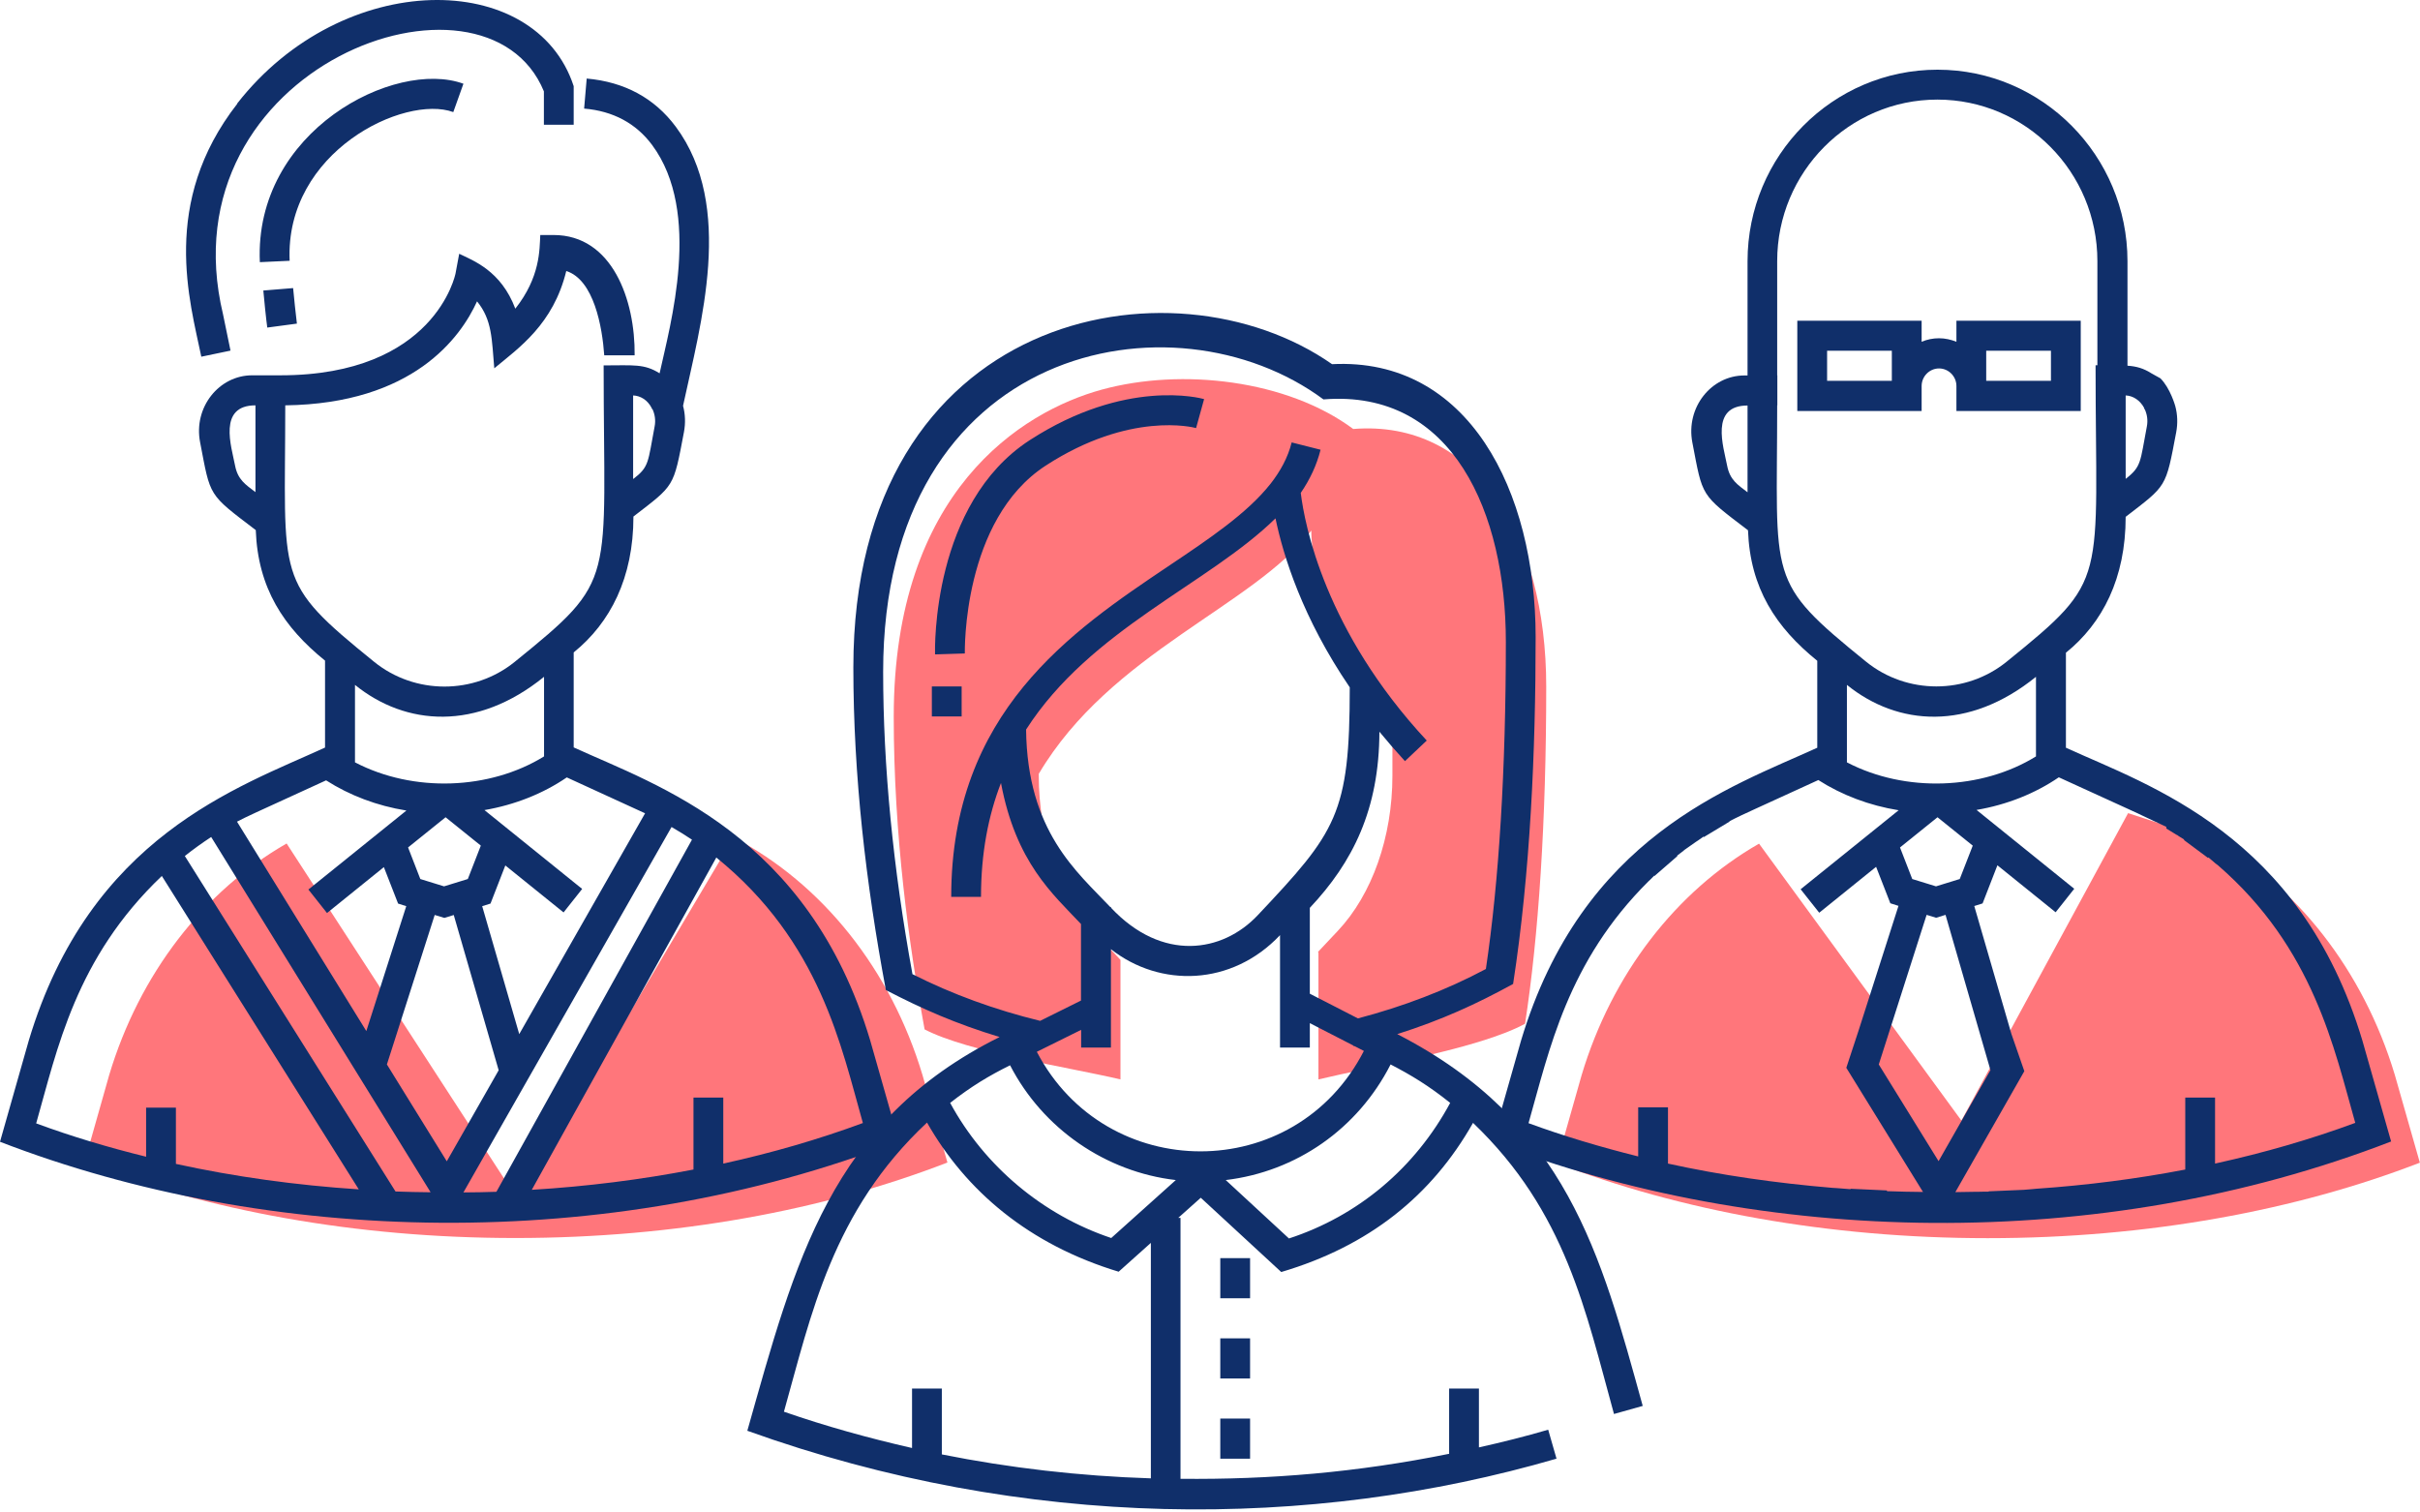
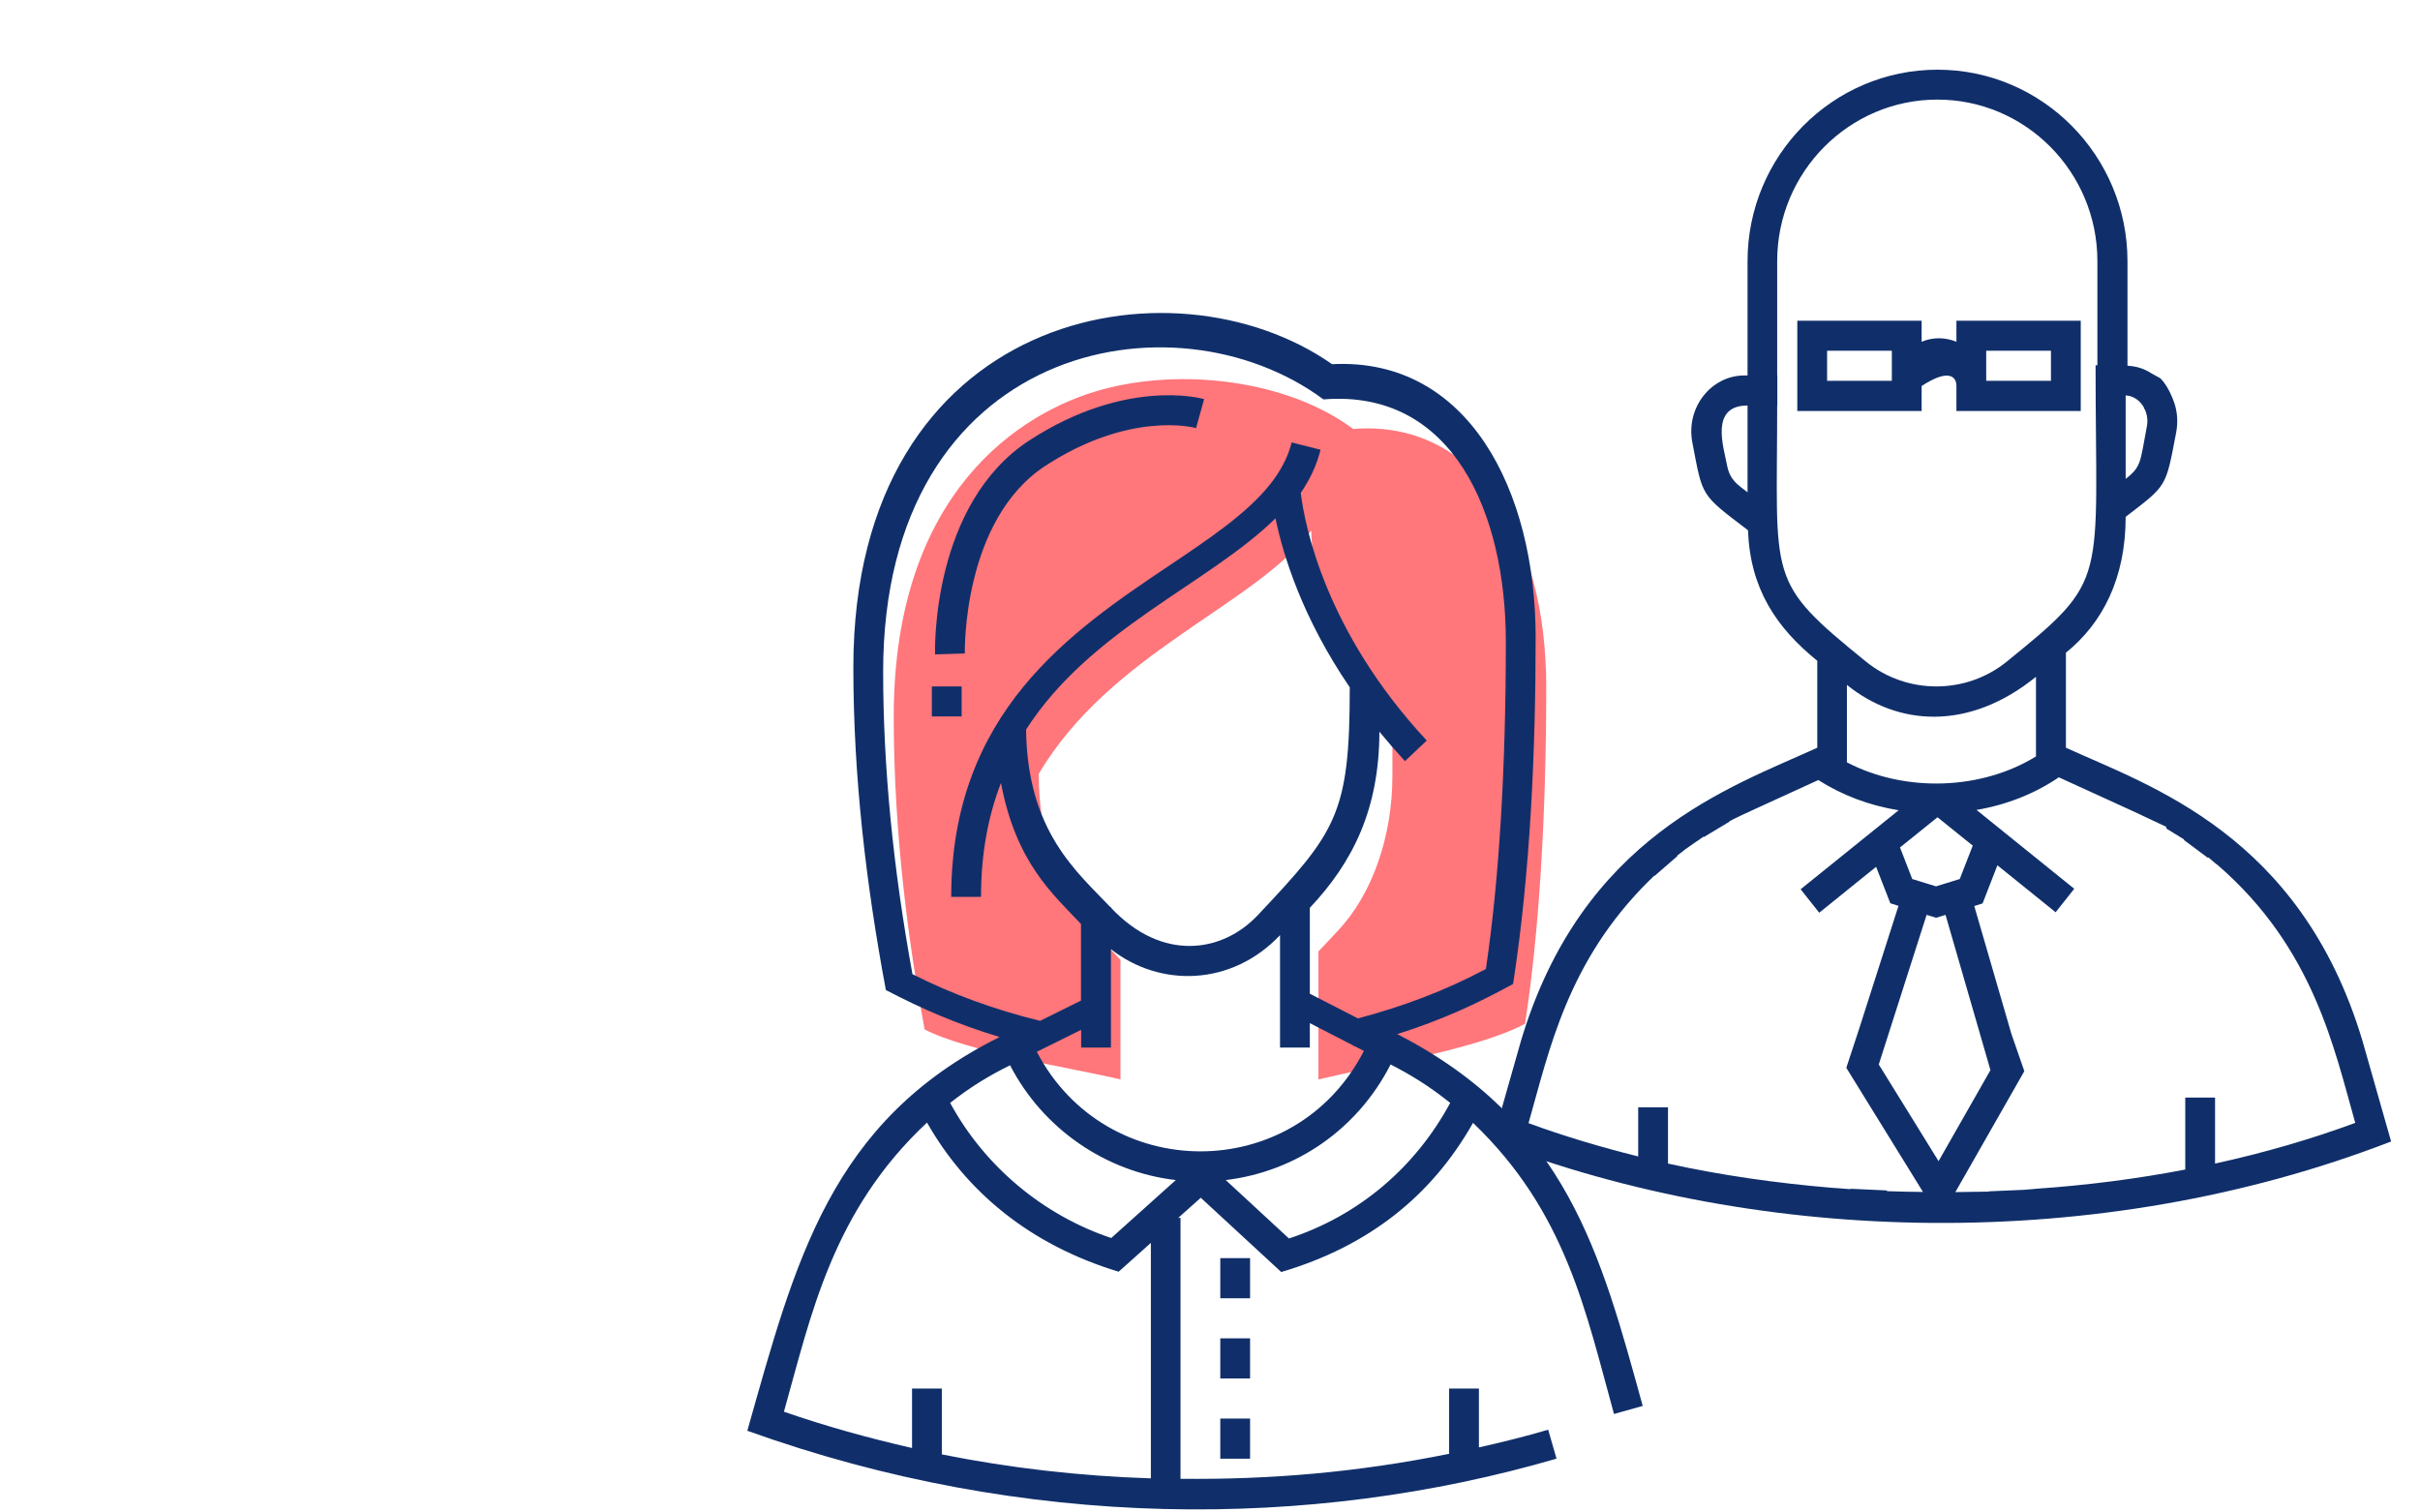
<svg xmlns="http://www.w3.org/2000/svg" width="160" height="100" viewBox="0 0 160 100" fill="none">
  <g id="Group 1019">
    <g id="Group 1017">
      <g id="Group">
-         <path id="Vector" d="M48.5 55.365C54.37 58.43 58.9 64.107 60.99 71.074L62.64 76.862C54.52 80.007 44.67 81.853 34.07 81.853C23.47 81.853 13.68 80.017 5.57 76.892L7.22 71.074C9.22 64.399 13.45 58.924 18.95 55.768L34.27 79.372L48.51 55.355L48.5 55.365Z" fill="#FF767B" />
-         <path id="Vector_2" d="M15.68 6.846C22.68 -2.117 35.4 -2.047 37.93 5.697V8.248H35.96V6.04C32.09 -3.367 10.8 4.356 14.75 20.801L15.24 23.181L13.31 23.584C12.56 19.944 10.58 13.41 15.69 6.857L15.68 6.846ZM17.67 21.658L19.63 21.396C19.58 21.013 19.41 19.44 19.38 19.047L17.41 19.208C17.44 19.621 17.61 21.245 17.67 21.648V21.658ZM29.97 7.411L30.64 5.536C26.11 3.882 16.79 8.651 17.18 17.333L19.15 17.242C18.83 10.023 26.75 6.231 29.97 7.411ZM59.43 75.46C40.13 82.931 17.73 82.337 0 75.49L1.9 68.805C5.95 55.294 15.73 52.068 21.49 49.426V43.679C18.76 41.471 17.05 38.89 16.91 35.048C13.73 32.628 13.93 32.88 13.23 29.24C12.78 26.931 14.48 24.814 16.67 24.814H18.54C28.76 24.814 30.11 18.139 30.12 18.069L30.36 16.778C31.26 17.222 33.12 17.877 34.07 20.408C35.72 18.321 35.67 16.516 35.72 15.538H36.6C40.48 15.538 42 19.833 41.96 23.493H39.95C39.82 21.618 39.27 18.502 37.44 17.917C36.58 21.436 34.31 22.999 32.68 24.35C32.51 22.434 32.55 21.164 31.54 19.924C30.46 22.303 27.32 26.689 18.86 26.8C18.86 38.466 18.09 38.375 24.74 43.76C27.43 45.938 31.34 45.938 34.03 43.76C40.88 38.214 39.91 38.688 39.91 24.159C41.88 24.159 42.59 24.038 43.61 24.683C44.3 21.517 46.44 14.056 43.11 9.579C42.05 8.157 40.54 7.341 38.62 7.179L38.79 5.193C41.29 5.415 43.27 6.483 44.68 8.379C48.59 13.642 46.32 21.426 45.16 26.831C45.31 27.385 45.33 27.98 45.22 28.565C44.52 32.265 44.61 32.043 41.88 34.151C41.88 38.204 40.35 41.178 37.93 43.135V49.416C43.44 51.937 53.44 55.153 57.53 68.775L59.43 75.45V75.46ZM41.88 31.66C42.93 30.854 42.83 30.571 43.28 28.202C43.36 27.799 43.3 27.385 43.13 27.032H43.09V26.982C42.81 26.437 42.34 26.165 41.86 26.145V31.66H41.88ZM16.89 32.538V26.8C14.39 26.8 15.3 29.523 15.54 30.773C15.72 31.721 16.23 32.033 16.89 32.538ZM31.79 55.909L29.46 54.034L26.98 56.03L27.79 58.118L29.36 58.602L30.93 58.118L31.79 55.909ZM28.74 60.497L25.58 70.378L29.54 76.781L32.97 70.761L30 60.497L29.38 60.689L28.75 60.497H28.74ZM13.97 55.335C13.37 55.728 12.78 56.151 12.22 56.595L26.15 78.777C26.92 78.808 27.7 78.818 28.47 78.828L13.96 55.335H13.97ZM30.64 78.838C31.37 78.838 32.1 78.818 32.82 78.797L45.75 55.516C45.31 55.224 44.86 54.941 44.4 54.679L30.64 78.838ZM37.47 51.402C35.89 52.481 34.02 53.217 32.03 53.56L38.49 58.773L37.26 60.326L33.41 57.22L32.43 59.741L31.88 59.912L34.33 68.372L42.65 53.772L37.48 51.402H37.47ZM23.47 45.282V50.404C27.34 52.421 32.38 52.229 35.97 50.011V44.748C31.52 48.357 26.82 47.994 23.47 45.282ZM15.67 54.326L24.22 68.17L26.86 59.912L26.32 59.741L25.38 57.331L21.62 60.366L20.39 58.813L26.87 53.59C24.93 53.278 23.12 52.592 21.56 51.594C16.36 53.974 16.41 53.943 15.67 54.326ZM2.41 74.28C4.73 75.137 7.16 75.863 9.66 76.478V73.232H11.63V76.952C15.5 77.799 19.56 78.364 23.72 78.636L10.7 57.916C4.99 63.351 3.79 69.37 2.39 74.28H2.41ZM57.05 74.25C55.62 69.219 54.25 62.272 47.36 56.696L35.16 78.666C38.82 78.445 42.4 77.991 45.85 77.325V72.566H47.82V76.932C51.04 76.226 54.13 75.329 57.05 74.25Z" fill="#102F6A" />
-       </g>
+         </g>
      <g id="Group_2">
        <path id="Vector_3" d="M102.23 45.393C102.23 54.327 101.72 61.909 100.83 67.686C97.83 69.33 90.72 70.51 87.17 71.367V62.988L87.14 62.937L88.45 61.546C90.72 59.136 92.06 55.335 92.06 51.292V48.347C86.5 40.715 86.7 35.078 86.7 35.078C82.88 40.08 73.43 43.135 68.68 51.161V51.292C68.68 55.335 70.01 59.136 72.28 61.546L74.08 63.462V63.472V71.367C70.71 70.57 64.01 69.562 61.13 68.059C60.1 62.544 59.09 55.214 59.09 47.39C59.09 32.487 67.54 27.214 72.84 25.762C78.14 24.31 85.1 25.117 89.47 28.363C97.53 27.718 102.23 35.321 102.23 45.403V45.393Z" fill="#FF767B" />
        <path id="Vector_4" d="M92.38 68.372C95.36 67.424 97.63 66.376 100.04 65.055C101.18 57.674 101.53 49.628 101.53 42.126C101.53 32.427 97.07 23.614 88.07 24.078C77.5 16.677 56.42 20.579 56.42 44.123C56.42 51.302 57.25 58.4 58.57 65.458C60.97 66.708 63.2 67.686 66.09 68.564C54.88 74.139 52.58 83.405 49.41 94.597C67.79 101.202 86.66 101.171 102.91 96.442L102.36 94.527C100.85 94.97 99.32 95.353 97.78 95.696V91.804H95.81V96.12C89.74 97.35 83.96 97.834 78.05 97.773V80.522H77.9L79.39 79.191L84.71 84.101C90.51 82.387 94.66 79.06 97.39 74.24C103.54 80.118 104.84 86.723 106.71 93.488L108.61 92.954C105.84 82.931 103.59 74.129 92.38 68.372ZM90.18 69.471C85.63 78.364 73.12 78.293 68.55 69.541L71.48 68.09V69.259H73.45V62.756C76.7 65.307 81.44 65.206 84.63 61.828V69.259H86.6V67.646L89.5 69.138V69.178C89.5 69.178 89.54 69.178 89.56 69.168L90.17 69.481L90.18 69.471ZM89.24 45.454C89.24 53.833 88.36 54.992 83.15 60.517C80.82 62.988 76.84 63.613 73.46 60.023V59.973H73.41C71.21 57.644 67.92 54.982 67.84 48.236C72.1 41.592 79.89 38.628 84.33 34.272C84.85 36.772 86.12 40.866 89.24 45.444V45.454ZM60.33 64.419C59.04 57.372 58.39 50.646 58.39 44.415C58.39 22.757 77.6 19.067 87.5 26.407C96.09 25.712 99.56 33.979 99.56 42.419C99.56 50.858 99.11 58.229 98.24 64.067C95.61 65.468 92.77 66.547 89.78 67.333L86.6 65.7V60.023C89.44 57.009 91.19 53.51 91.2 48.378C91.73 49.023 92.29 49.668 92.89 50.324L94.33 48.962C87.6 41.723 86.26 34.705 86 32.588C86.6 31.711 87.05 30.773 87.31 29.735L85.4 29.251C85.15 30.249 84.66 31.146 83.99 32.003H83.98V32.013C82.45 33.939 79.98 35.603 77.24 37.438C70.85 41.733 62.89 47.077 62.89 59.297H64.86C64.86 56.383 65.35 53.913 66.18 51.766C67.17 57.029 69.6 59.106 71.47 61.092V66.154L68.77 67.495C65.8 66.769 62.96 65.74 60.33 64.409V64.419ZM66.78 70.429C68.95 74.633 73.11 77.487 77.74 78.021L73.47 81.853C68.95 80.34 65.09 77.104 62.82 72.919C64.21 71.83 65.4 71.114 66.79 70.429H66.78ZM76.08 97.743C71.37 97.592 66.76 97.058 62.27 96.16V91.804H60.3V95.737C57.42 95.081 54.59 94.295 51.83 93.337C53.62 86.985 55.01 80.088 61.29 74.22C63.87 78.757 68.04 82.286 73.96 84.081L76.09 82.175V97.743H76.08ZM85.22 81.883L81.04 78.021C85.69 77.467 89.76 74.653 91.94 70.378C93.29 71.074 94.47 71.79 95.88 72.919C93.56 77.225 89.79 80.391 85.22 81.883ZM61.82 43.266C61.81 42.862 61.62 33.304 68.07 29.109C74.43 24.986 79.4 26.327 79.61 26.387C79.28 27.567 79.4 27.123 79.08 28.303C78.91 28.252 74.7 27.174 69.14 30.783C63.61 34.373 63.79 43.114 63.79 43.205L61.82 43.266ZM63.58 47.369H61.61V45.383H63.58V47.369ZM82.65 85.835H80.68V83.184H82.65V85.835ZM82.65 91.139H80.68V88.487H82.65V91.139ZM80.68 93.791H82.65V96.442H80.68V93.791Z" fill="#102F6A" />
      </g>
      <g id="Group_3">
-         <path id="Vector_5" d="M146.35 55.597C151.72 58.441 156.25 64.107 158.34 71.085L159.99 76.872C151.87 80.018 142.02 81.863 131.42 81.863C120.82 81.863 111.03 80.028 102.92 76.902L104.57 71.085C106.57 64.41 110.8 58.935 116.3 55.779L129.68 74.089L140.7 53.762L146.35 55.597Z" fill="#FF767B" />
        <path id="Vector_6" d="M156.19 68.796C152.1 55.164 142.1 51.957 136.59 49.437V43.155C139.01 41.199 140.54 38.235 140.54 34.171C143.27 32.064 143.18 32.286 143.88 28.585C143.99 28 143.97 27.406 143.82 26.851C143.82 26.851 143.5 25.681 142.84 25.016L142.26 24.693C141.72 24.351 141.26 24.22 140.66 24.179V17.272C140.66 10.295 135.03 4.608 128.1 4.608C121.17 4.608 115.54 10.285 115.54 17.272V24.824H115.33C113.14 24.824 111.45 26.942 111.89 29.251C112.59 32.881 112.39 32.639 115.57 35.059C115.71 38.9 117.42 41.481 120.15 43.689V49.437C114.39 52.068 104.61 55.295 100.56 68.816L98.66 75.501C116.39 82.347 138.79 82.942 158.09 75.47L156.19 68.796ZM141.76 26.992V27.033H141.79C141.96 27.386 142.02 27.789 141.94 28.202C141.49 30.562 141.59 30.844 140.54 31.661V26.145C141.02 26.166 141.48 26.448 141.77 26.982L141.76 26.992ZM115.54 32.548C114.88 32.044 114.37 31.731 114.19 30.783C113.95 29.533 113.04 26.811 115.54 26.811V32.548ZM117.51 26.801V24.814C117.51 24.814 117.51 24.814 117.5 24.814V17.262C117.5 11.374 122.25 6.585 128.09 6.585C133.93 6.585 138.67 11.374 138.67 17.262V24.149C138.67 24.149 138.59 24.149 138.55 24.149C138.55 38.678 139.52 38.204 132.67 43.75C129.98 45.928 126.07 45.928 123.38 43.75C116.73 38.366 117.5 38.456 117.5 26.791L117.51 26.801ZM122.11 50.404V45.282C125.46 47.995 130.15 48.358 134.61 44.748V50.011C131.02 52.23 125.98 52.421 122.11 50.404ZM130.43 55.91L129.57 58.118L128 58.602L126.43 58.118L125.62 56.031L128.1 54.034L130.43 55.91ZM124.79 78.778L124.75 78.707L122.34 78.596L122.36 78.626C122.07 78.606 121.78 78.576 121.48 78.556L121.15 78.536C117.42 78.223 113.77 77.699 110.28 76.932V73.212H108.31V76.459C105.8 75.833 103.37 75.108 101.06 74.26C102.43 69.451 103.62 63.593 109.01 58.249L109.1 58.168C109.19 58.078 109.28 57.987 109.37 57.896L109.39 57.916L110.9 56.605L110.88 56.575C111.02 56.464 111.16 56.364 111.3 56.253L111.37 56.192C111.62 56.011 111.88 55.839 112.13 55.658L112.27 55.567C112.39 55.486 112.51 55.395 112.63 55.315L112.65 55.345L114.34 54.327V54.307C114.45 54.246 114.55 54.186 114.66 54.135C115.2 53.863 115.88 53.56 120.22 51.574C121.78 52.572 123.59 53.258 125.53 53.571L119.05 58.794L120.28 60.346L124.04 57.311L124.98 59.721L125.52 59.892L122.98 67.828L122.88 68.14L122.07 70.6L127.14 78.808C126.36 78.798 125.59 78.788 124.82 78.757L124.79 78.778ZM124.22 70.368L127.38 60.487L128.01 60.679L128.63 60.487L131.6 70.752L128.17 76.771L124.21 70.368H124.22ZM146.45 76.932V72.567H144.48V77.326C141.29 77.941 137.99 78.364 134.62 78.596L134.3 78.626C134.13 78.636 133.97 78.657 133.8 78.667L131.48 78.767V78.788C131.23 78.788 130.99 78.788 130.75 78.798H130.52C130.11 78.798 129.7 78.818 129.28 78.818L133.84 70.822L132.98 68.342L132.94 68.201L130.53 59.903L131.08 59.731L132.06 57.21L135.91 60.316L137.14 58.763L130.68 53.55C132.68 53.208 134.54 52.471 136.12 51.393L140.8 53.53L141.3 53.762L143.23 54.67V54.781C143.47 54.922 143.69 55.063 143.92 55.204H143.94L144.05 55.285C144.17 55.365 144.29 55.426 144.41 55.507L144.39 55.537L145.99 56.727L146.01 56.686C146.17 56.817 146.32 56.958 146.48 57.09L146.63 57.2C152.98 62.696 154.33 69.36 155.72 74.24C152.8 75.319 149.7 76.217 146.49 76.922L146.45 76.932Z" fill="#102F6A" />
-         <path id="Vector_7" d="M129.35 21.205V22.596C128.99 22.455 128.61 22.364 128.2 22.364C127.79 22.364 127.41 22.445 127.05 22.596V21.205H118.83V27.174H127.05V25.52C127.05 24.885 127.57 24.36 128.2 24.36C128.83 24.36 129.35 24.885 129.35 25.52V27.174H137.57V21.205H129.35ZM120.8 23.191H125.08V25.177H120.8V23.191ZM135.6 25.177H131.32V23.191H135.6V25.177Z" fill="#102F6A" />
+         <path id="Vector_7" d="M129.35 21.205V22.596C128.99 22.455 128.61 22.364 128.2 22.364C127.79 22.364 127.41 22.445 127.05 22.596V21.205H118.83V27.174H127.05V25.52C128.83 24.36 129.35 24.885 129.35 25.52V27.174H137.57V21.205H129.35ZM120.8 23.191H125.08V25.177H120.8V23.191ZM135.6 25.177H131.32V23.191H135.6V25.177Z" fill="#102F6A" />
      </g>
    </g>
  </g>
</svg>